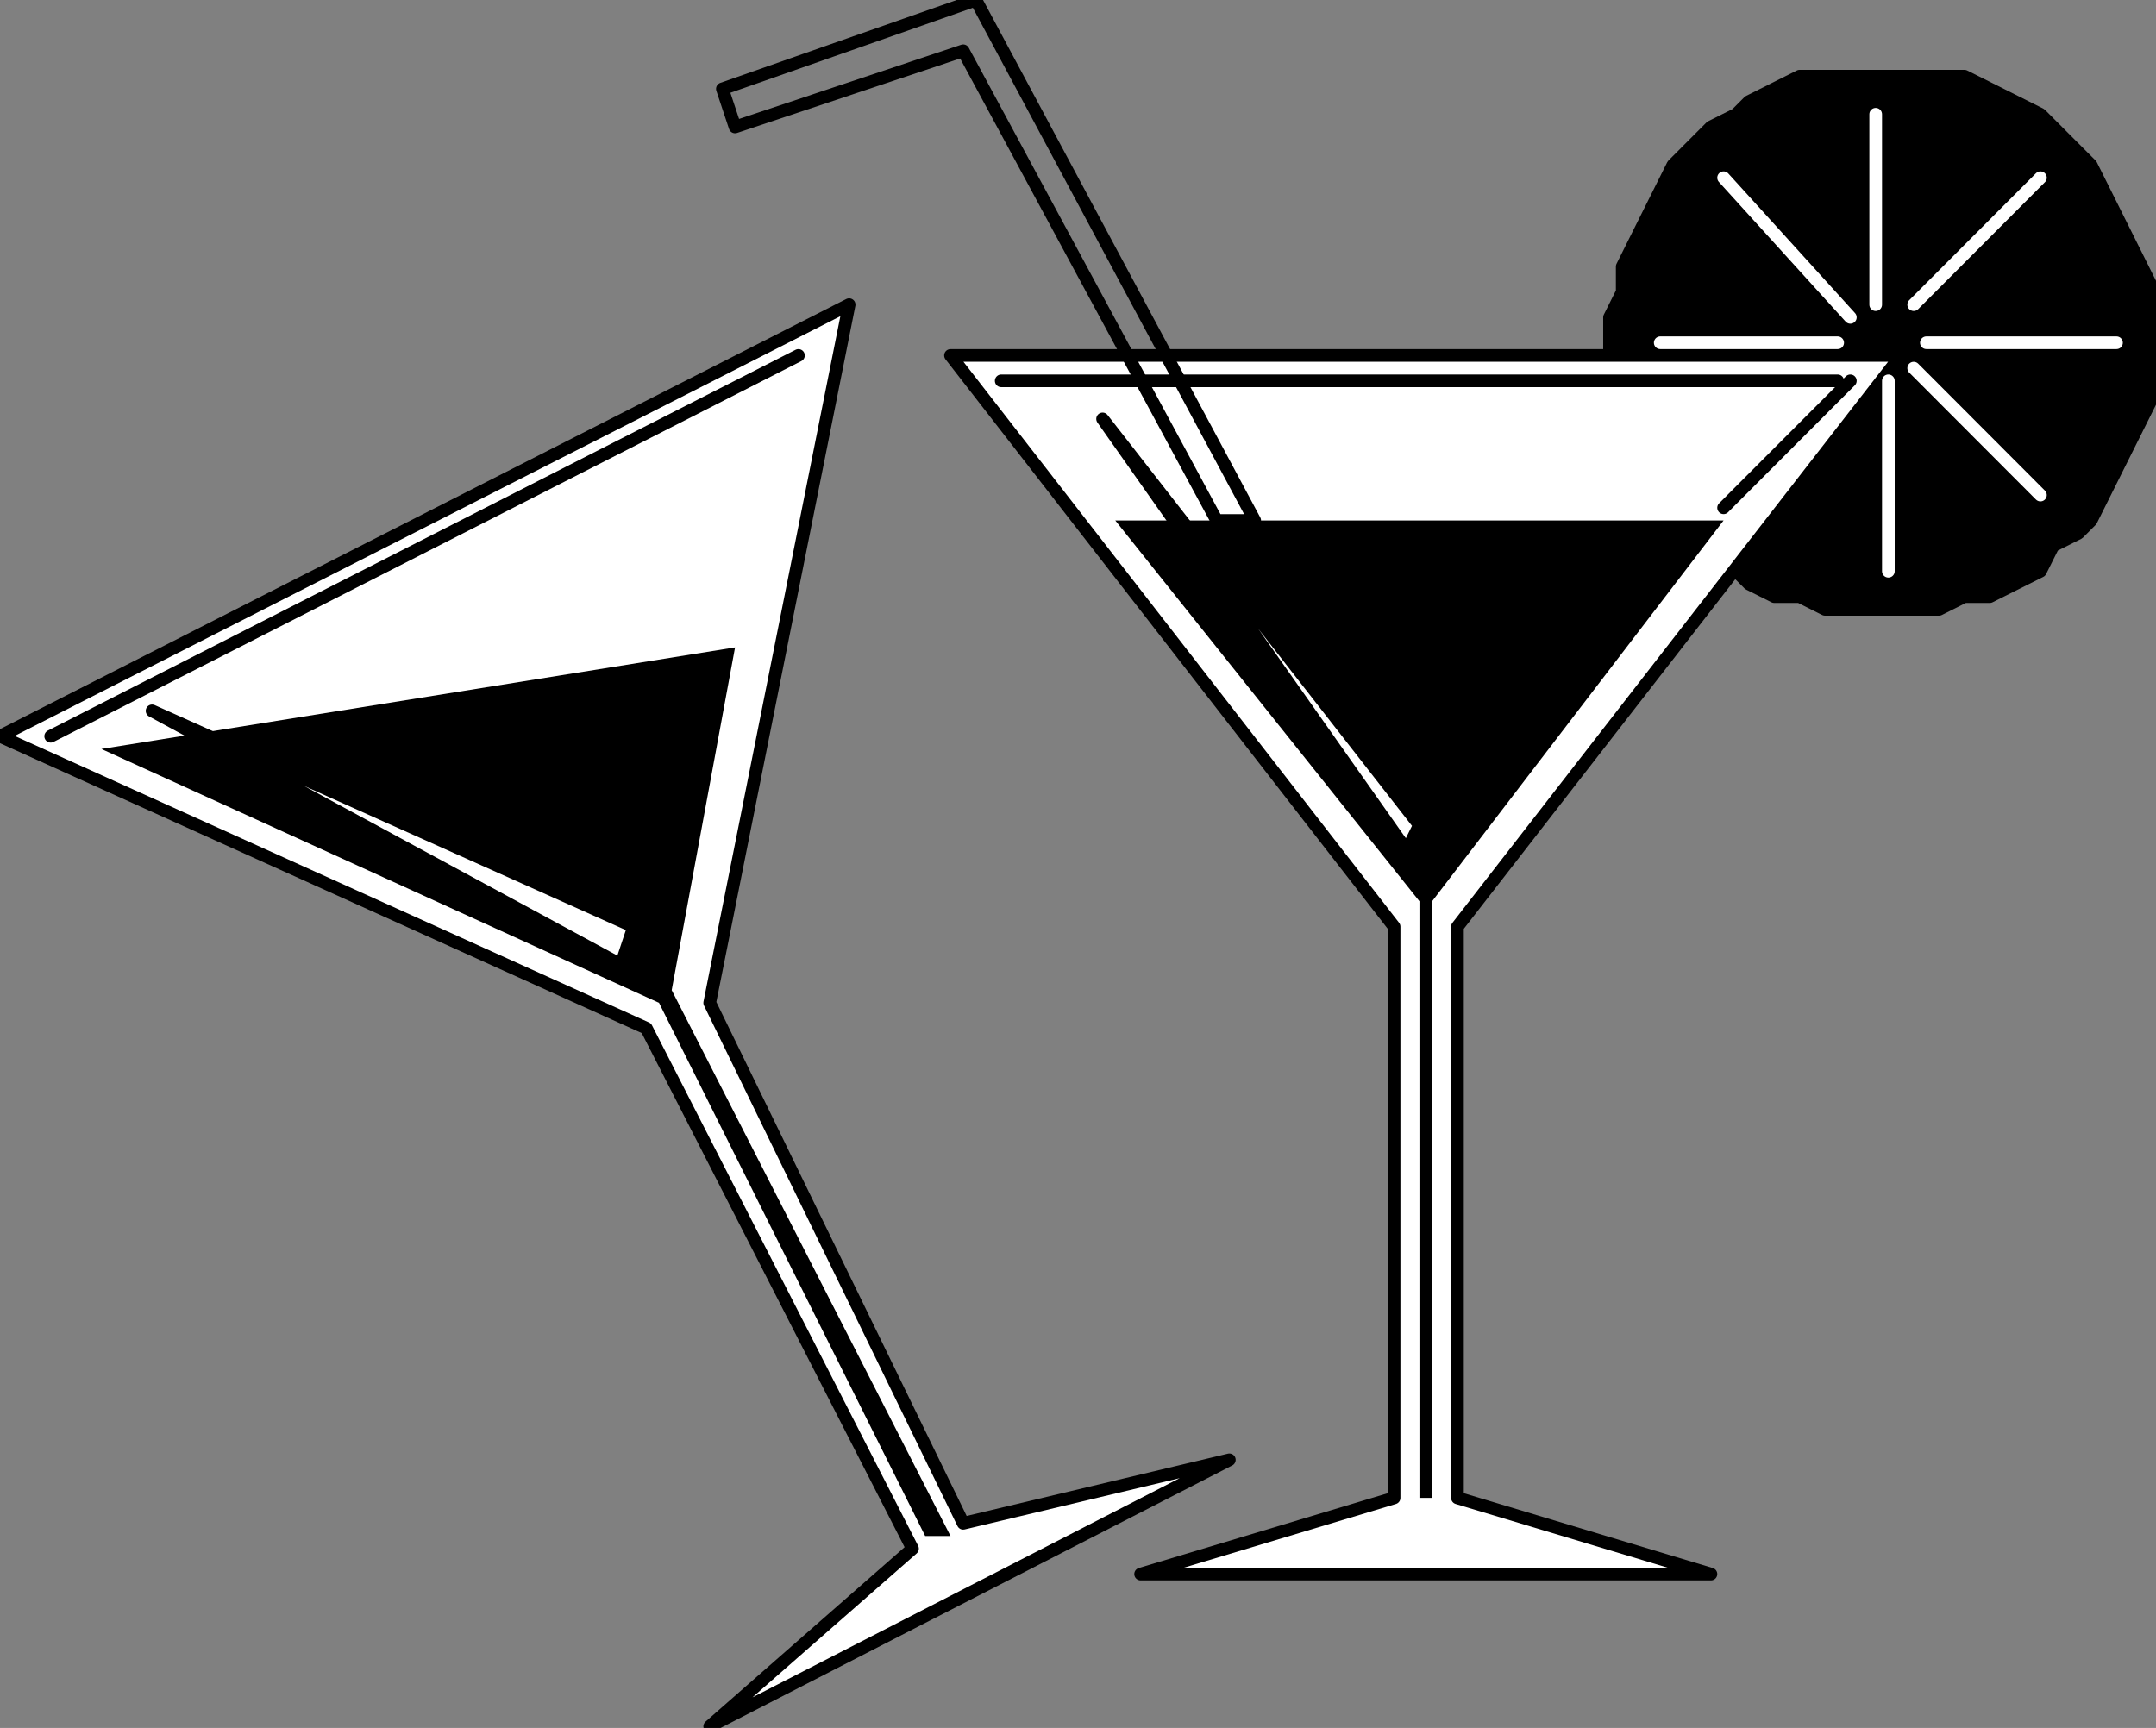
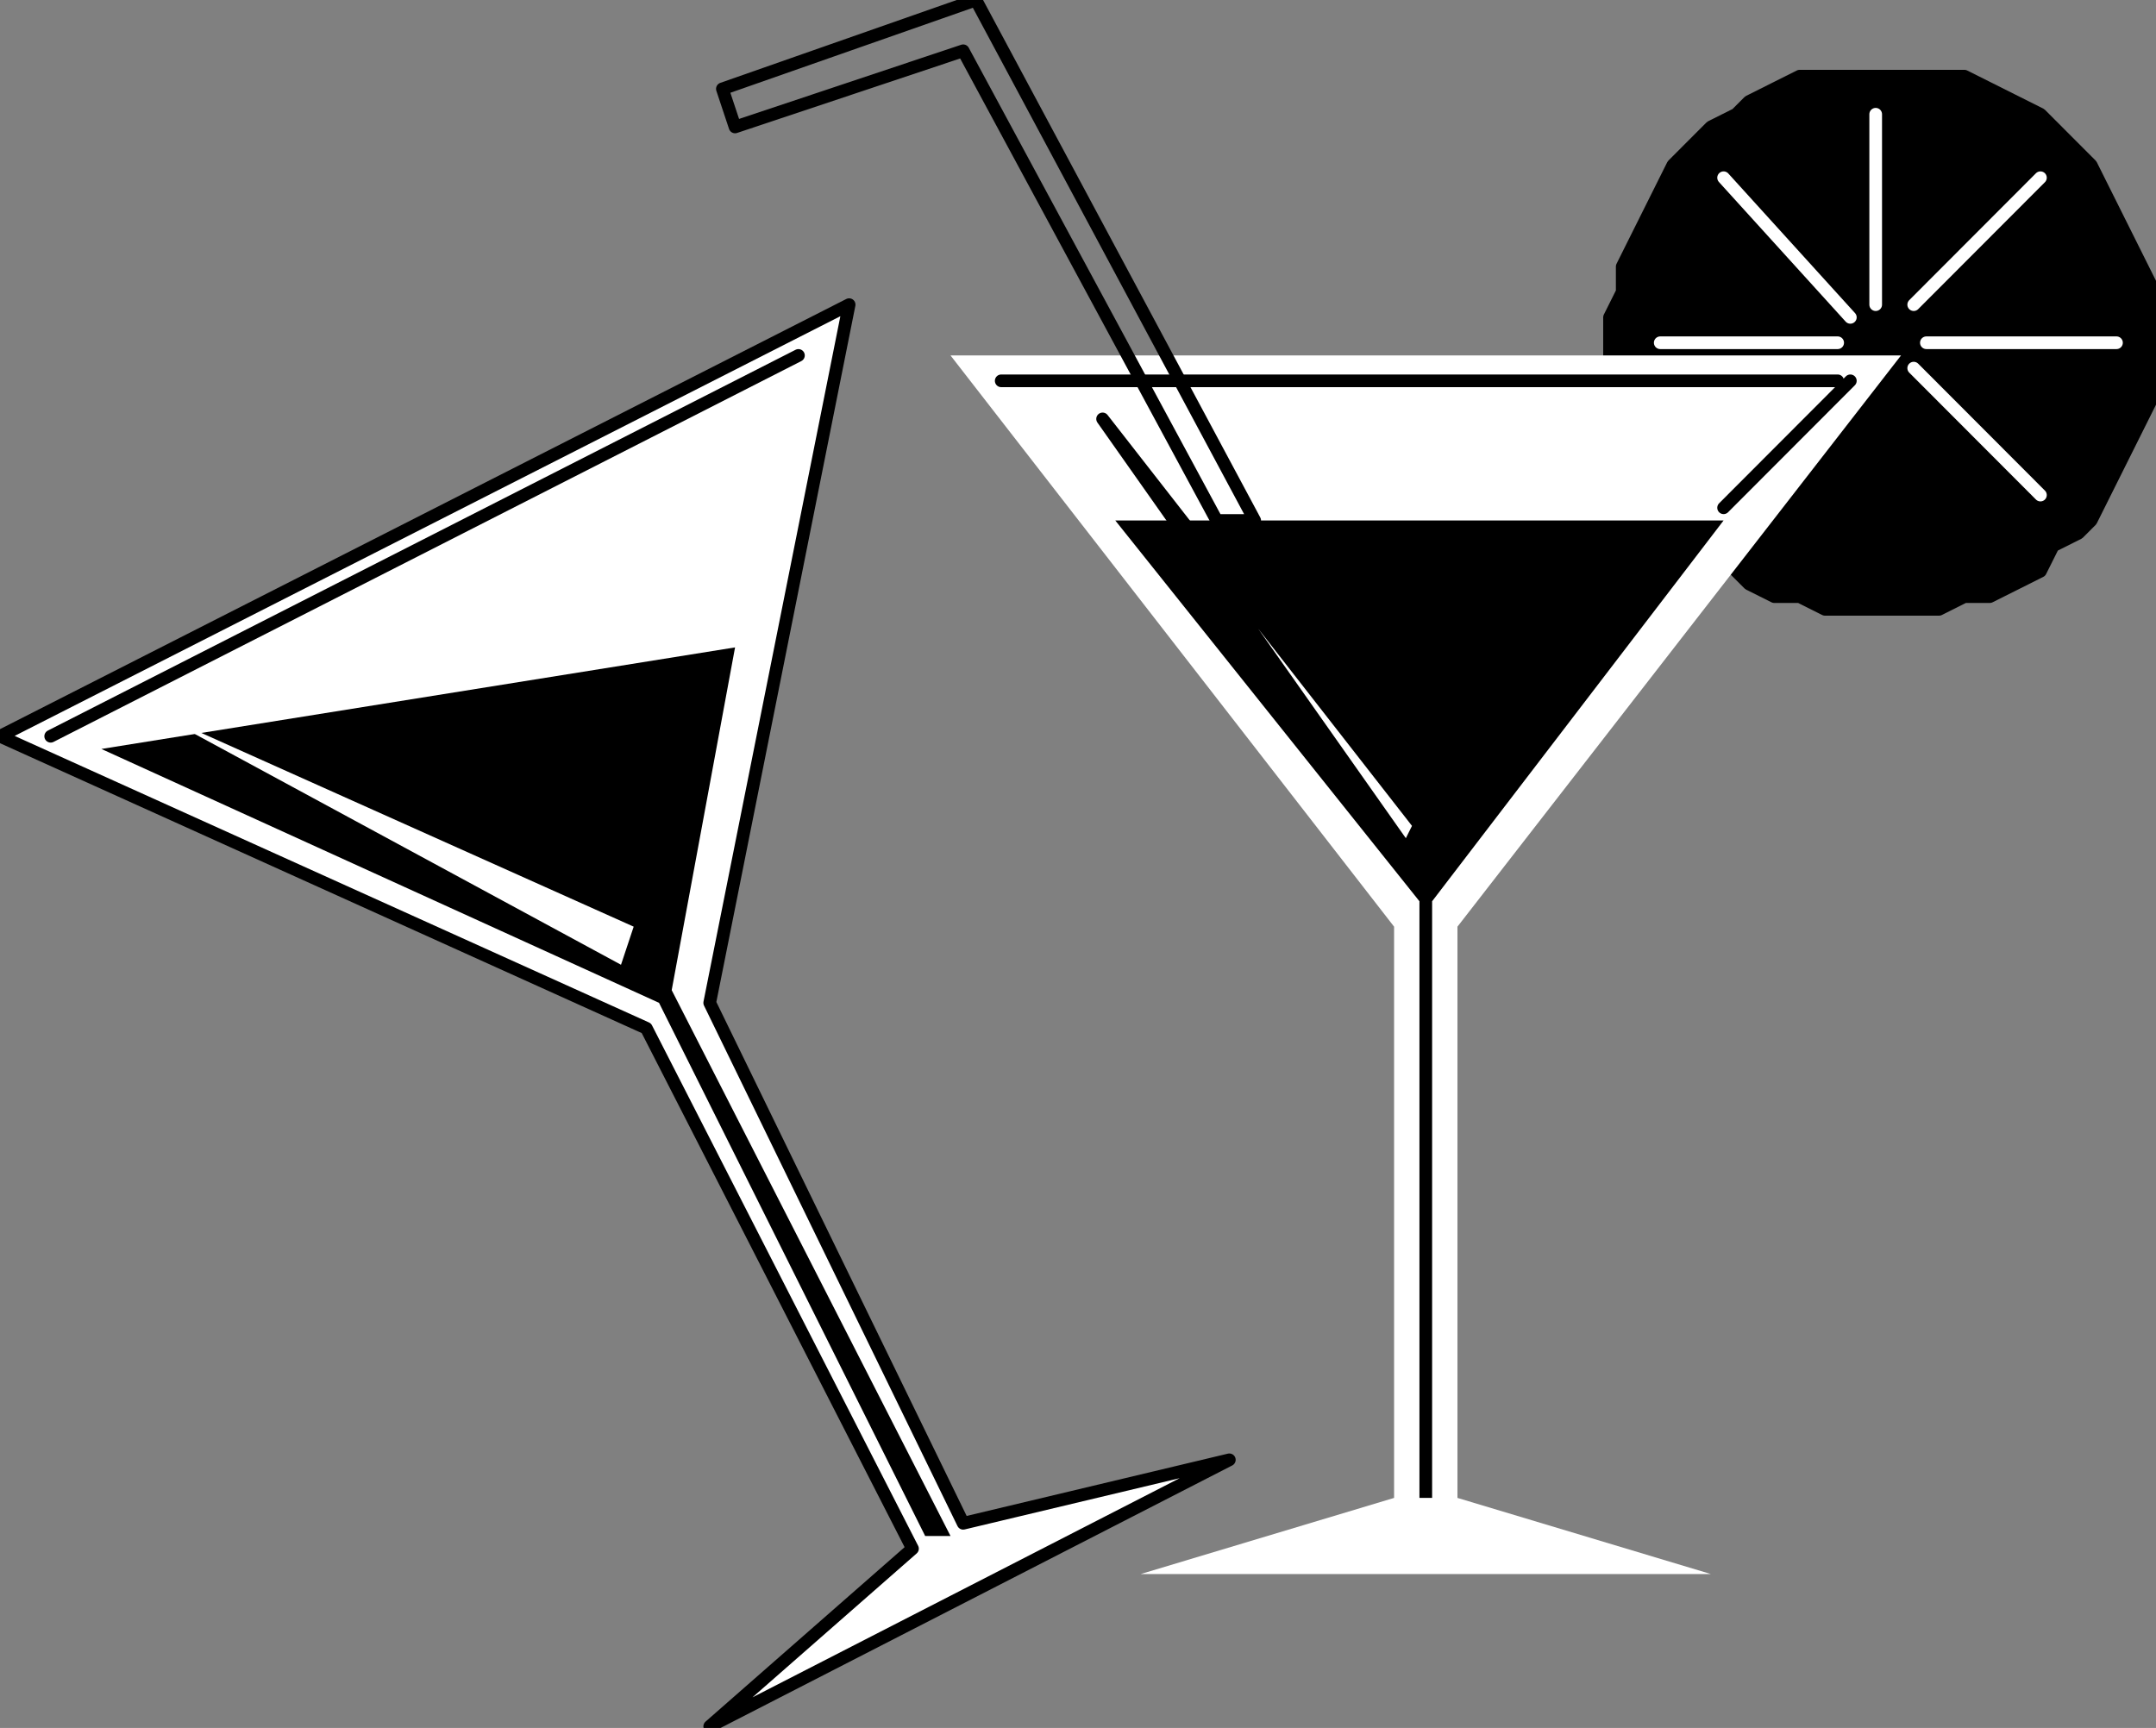
<svg xmlns="http://www.w3.org/2000/svg" xmlns:ns1="http://sodipodi.sourceforge.net/DTD/sodipodi-0.dtd" xmlns:ns2="http://www.inkscape.org/namespaces/inkscape" version="1.0" width="35.966mm" height="28.829mm" id="svg57" ns1:docname="DRINK105.WMF">
  <rect width="100%" height="100%" fill="#808080" stroke="none" />
  <ns1:namedview pagecolor="#ffffff" bordercolor="#666666" borderopacity="1" objecttolerance="10" gridtolerance="10" guidetolerance="10" ns2:pageopacity="0" ns2:pageshadow="2" ns2:window-width="640" ns2:window-height="480" id="namedview59" />
  <defs id="defs3">
    <pattern id="WMFhbasepattern" patternUnits="userSpaceOnUse" width="6" height="6" x="0" y="0" />
  </defs>
  <path style="fill:#000000;fill-rule:evenodd;fill-opacity:1;stroke:none;" d="  M 119.06,38.423   L 120.658,38.423   L 122.256,38.423   L 123.854,37.622   L 125.452,37.622   L 127.05,36.822   L 128.648,36.021   L 129.448,34.42   L 131.046,33.62   L 131.845,32.819   L 132.644,31.218   L 133.443,29.617   L 134.242,28.016   L 135.041,26.416   L 135.84,24.815   L 135.84,23.214   L 135.84,21.613   L 135.84,20.012   L 135.84,18.411   L 135.041,16.81   L 134.242,15.209   L 133.443,13.608   L 132.644,12.007   L 131.845,10.406   L 131.046,9.606   L 129.448,8.005   L 128.648,7.204   L 127.05,6.404   L 125.452,5.603   L 123.854,4.803   L 122.256,4.803   L 120.658,4.803   L 119.06,4.803   L 116.663,4.803   L 115.064,4.803   L 113.466,4.803   L 111.868,5.603   L 110.27,6.404   L 109.471,7.204   L 107.873,8.005   L 106.275,9.606   L 105.476,10.406   L 104.677,12.007   L 103.878,13.608   L 103.079,15.209   L 102.28,16.81   L 102.28,18.411   L 101.48,20.012   L 101.48,21.613   L 101.48,23.214   L 102.28,24.815   L 102.28,26.416   L 103.079,28.016   L 103.878,29.617   L 104.677,31.218   L 105.476,32.819   L 106.275,33.62   L 107.873,34.42   L 109.471,36.021   L 110.27,36.822   L 111.868,37.622   L 113.466,37.622   L 115.064,38.423   L 116.663,38.423   L 119.06,38.423  z " id="path5" />
  <path style="fill:none;stroke:#000000;stroke-width:0.799px;stroke-linecap:round;stroke-linejoin:round;stroke-miterlimit:4;stroke-dasharray:none;stroke-opacity:1;" d="  M 119.06,38.423   L 119.06,38.423   L 120.658,38.423   L 122.256,38.423   L 123.854,37.622   L 125.452,37.622   L 127.05,36.822   L 128.648,36.021   L 129.448,34.42   L 131.046,33.62   L 131.845,32.819   L 132.644,31.218   L 133.443,29.617   L 134.242,28.016   L 135.041,26.416   L 135.84,24.815   L 135.84,23.214   L 135.84,21.613   L 135.84,21.613   L 135.84,20.012   L 135.84,18.411   L 135.041,16.81   L 134.242,15.209   L 133.443,13.608   L 132.644,12.007   L 131.845,10.406   L 131.046,9.606   L 129.448,8.005   L 128.648,7.204   L 127.05,6.404   L 125.452,5.603   L 123.854,4.803   L 122.256,4.803   L 120.658,4.803   L 119.06,4.803   L 119.06,4.803   L 116.663,4.803   L 115.064,4.803   L 113.466,4.803   L 111.868,5.603   L 110.27,6.404   L 109.471,7.204   L 107.873,8.005   L 106.275,9.606   L 105.476,10.406   L 104.677,12.007   L 103.878,13.608   L 103.079,15.209   L 102.28,16.81   L 102.28,18.411   L 101.48,20.012   L 101.48,21.613   L 101.48,21.613   L 101.48,23.214   L 102.28,24.815   L 102.28,26.416   L 103.079,28.016   L 103.878,29.617   L 104.677,31.218   L 105.476,32.819   L 106.275,33.62   L 107.873,34.42   L 109.471,36.021   L 110.27,36.822   L 111.868,37.622   L 113.466,37.622   L 115.064,38.423   L 116.663,38.423   L 119.06,38.423  " id="path7" />
  <path style="fill:#ffffff;fill-rule:evenodd;fill-opacity:1;stroke:none;" d="  M 59.929,22.413   L 87.896,58.434   L 87.896,94.456   L 71.915,99.258   L 71.915,99.258   L 107.873,99.258   L 107.873,99.258   L 91.892,94.456   L 91.892,58.434   L 119.859,22.413   L 59.929,22.413  z " id="path9" />
-   <path style="fill:none;stroke:#000000;stroke-width:0.799px;stroke-linecap:round;stroke-linejoin:round;stroke-miterlimit:4;stroke-dasharray:none;stroke-opacity:1;" d="  M 59.929,22.413   L 87.896,58.434   L 87.896,94.456   L 71.915,99.258   L 71.915,99.258   L 107.873,99.258   L 107.873,99.258   L 91.892,94.456   L 91.892,58.434   L 119.859,22.413   L 59.929,22.413  " id="path11" />
  <path style="fill:#000000;fill-rule:evenodd;fill-opacity:1;stroke:none;" d="  M 108.672,32.819   L 90.294,56.833   L 90.294,94.456   L 89.495,94.456   L 89.495,56.833   L 70.317,32.819   L 108.672,32.819  z " id="path13" />
  <path style="fill:#ffffff;fill-rule:evenodd;fill-opacity:1;stroke:none;" d="  M 69.518,26.416   L 88.696,53.632   L 89.495,52.031   L 69.518,26.416  z " id="path15" />
  <path style="fill:none;stroke:#000000;stroke-width:0.799px;stroke-linecap:round;stroke-linejoin:round;stroke-miterlimit:4;stroke-dasharray:none;stroke-opacity:1;" d="  M 69.518,26.416   L 88.696,53.632   L 89.495,52.031   L 69.518,26.416  " id="path17" />
  <path style="fill:#ffffff;fill-rule:evenodd;fill-opacity:1;stroke:none;" d="  M 115.864,24.014   L 63.126,24.014   L 115.864,24.014  z " id="path19" />
  <path style="fill:none;stroke:#000000;stroke-width:0.799px;stroke-linecap:round;stroke-linejoin:round;stroke-miterlimit:4;stroke-dasharray:none;stroke-opacity:1;" d="  M 115.864,24.014   L 63.126,24.014  " id="path21" />
  <path style="fill:none;stroke:#000000;stroke-width:0.799px;stroke-linecap:round;stroke-linejoin:round;stroke-miterlimit:4;stroke-dasharray:none;stroke-opacity:1;" d="  M 76.71,32.819   L 60.728,3.202   L 46.345,8.005   L 45.546,5.603   L 61.528,0   L 79.107,32.819   L 76.71,32.819  " id="path23" />
  <path style="fill:#ffffff;fill-rule:evenodd;fill-opacity:1;stroke:none;" d="  M 0,46.427   L 40.752,64.838   L 57.532,97.657   L 44.747,108.864   L 44.747,108.864   L 77.509,92.054   L 77.509,92.054   L 60.728,96.056   L 44.747,63.237   L 53.537,19.211   L 0,46.427  z " id="path25" />
  <path style="fill:none;stroke:#000000;stroke-width:0.799px;stroke-linecap:round;stroke-linejoin:round;stroke-miterlimit:4;stroke-dasharray:none;stroke-opacity:1;" d="  M 0,46.427   L 40.752,64.838   L 57.532,97.657   L 44.747,108.864   L 44.747,108.864   L 77.509,92.054   L 77.509,92.054   L 60.728,96.056   L 44.747,63.237   L 53.537,19.211   L 0,46.427  " id="path27" />
  <path style="fill:#000000;fill-rule:evenodd;fill-opacity:1;stroke:none;" d="  M 46.345,40.824   L 42.35,62.437   L 59.929,96.857   L 58.331,96.857   L 41.551,63.237   L 6.392,47.228   L 46.345,40.824  z " id="path29" />
  <path style="fill:#ffffff;fill-rule:evenodd;fill-opacity:1;stroke:none;" d="  M 9.589,44.826   L 39.154,60.836   L 39.953,58.434   L 9.589,44.826  z " id="path31" />
-   <path style="fill:none;stroke:#000000;stroke-width:0.799px;stroke-linecap:round;stroke-linejoin:round;stroke-miterlimit:4;stroke-dasharray:none;stroke-opacity:1;" d="  M 9.589,44.826   L 39.154,60.836   L 39.953,58.434   L 9.589,44.826  " id="path33" />
  <path style="fill:#ffffff;fill-rule:evenodd;fill-opacity:1;stroke:none;" d="  M 50.341,22.413   L 3.196,46.427   L 50.341,22.413  z " id="path35" />
  <path style="fill:none;stroke:#000000;stroke-width:0.799px;stroke-linecap:round;stroke-linejoin:round;stroke-miterlimit:4;stroke-dasharray:none;stroke-opacity:1;" d="  M 50.341,22.413   L 3.196,46.427  " id="path37" />
  <path style="fill:#ffffff;fill-rule:evenodd;fill-opacity:1;stroke:none;" d="  M 116.663,24.014   L 108.672,32.019   L 116.663,24.014  z " id="path39" />
  <path style="fill:none;stroke:#000000;stroke-width:0.799px;stroke-linecap:round;stroke-linejoin:round;stroke-miterlimit:4;stroke-dasharray:none;stroke-opacity:1;" d="  M 116.663,24.014   L 108.672,32.019  " id="path41" />
  <path style="fill:none;stroke:#ffffff;stroke-width:0.799px;stroke-linecap:round;stroke-linejoin:round;stroke-miterlimit:4;stroke-dasharray:none;stroke-opacity:1;" d="  M 118.261,19.211   L 118.261,7.204  " id="path43" />
  <path style="fill:none;stroke:#ffffff;stroke-width:0.799px;stroke-linecap:round;stroke-linejoin:round;stroke-miterlimit:4;stroke-dasharray:none;stroke-opacity:1;" d="  M 116.663,20.012   L 108.672,11.207  " id="path45" />
  <path style="fill:none;stroke:#ffffff;stroke-width:0.799px;stroke-linecap:round;stroke-linejoin:round;stroke-miterlimit:4;stroke-dasharray:none;stroke-opacity:1;" d="  M 115.864,21.613   L 104.677,21.613  " id="path47" />
-   <path style="fill:none;stroke:#ffffff;stroke-width:0.799px;stroke-linecap:round;stroke-linejoin:round;stroke-miterlimit:4;stroke-dasharray:none;stroke-opacity:1;" d="  M 119.06,24.014   L 119.06,36.021  " id="path49" />
  <path style="fill:none;stroke:#ffffff;stroke-width:0.799px;stroke-linecap:round;stroke-linejoin:round;stroke-miterlimit:4;stroke-dasharray:none;stroke-opacity:1;" d="  M 120.658,23.214   L 128.648,31.218  " id="path51" />
  <path style="fill:none;stroke:#ffffff;stroke-width:0.799px;stroke-linecap:round;stroke-linejoin:round;stroke-miterlimit:4;stroke-dasharray:none;stroke-opacity:1;" d="  M 121.457,21.613   L 133.443,21.613  " id="path53" />
  <path style="fill:none;stroke:#ffffff;stroke-width:0.799px;stroke-linecap:round;stroke-linejoin:round;stroke-miterlimit:4;stroke-dasharray:none;stroke-opacity:1;" d="  M 120.658,19.211   L 128.648,11.207  " id="path55" />
</svg>